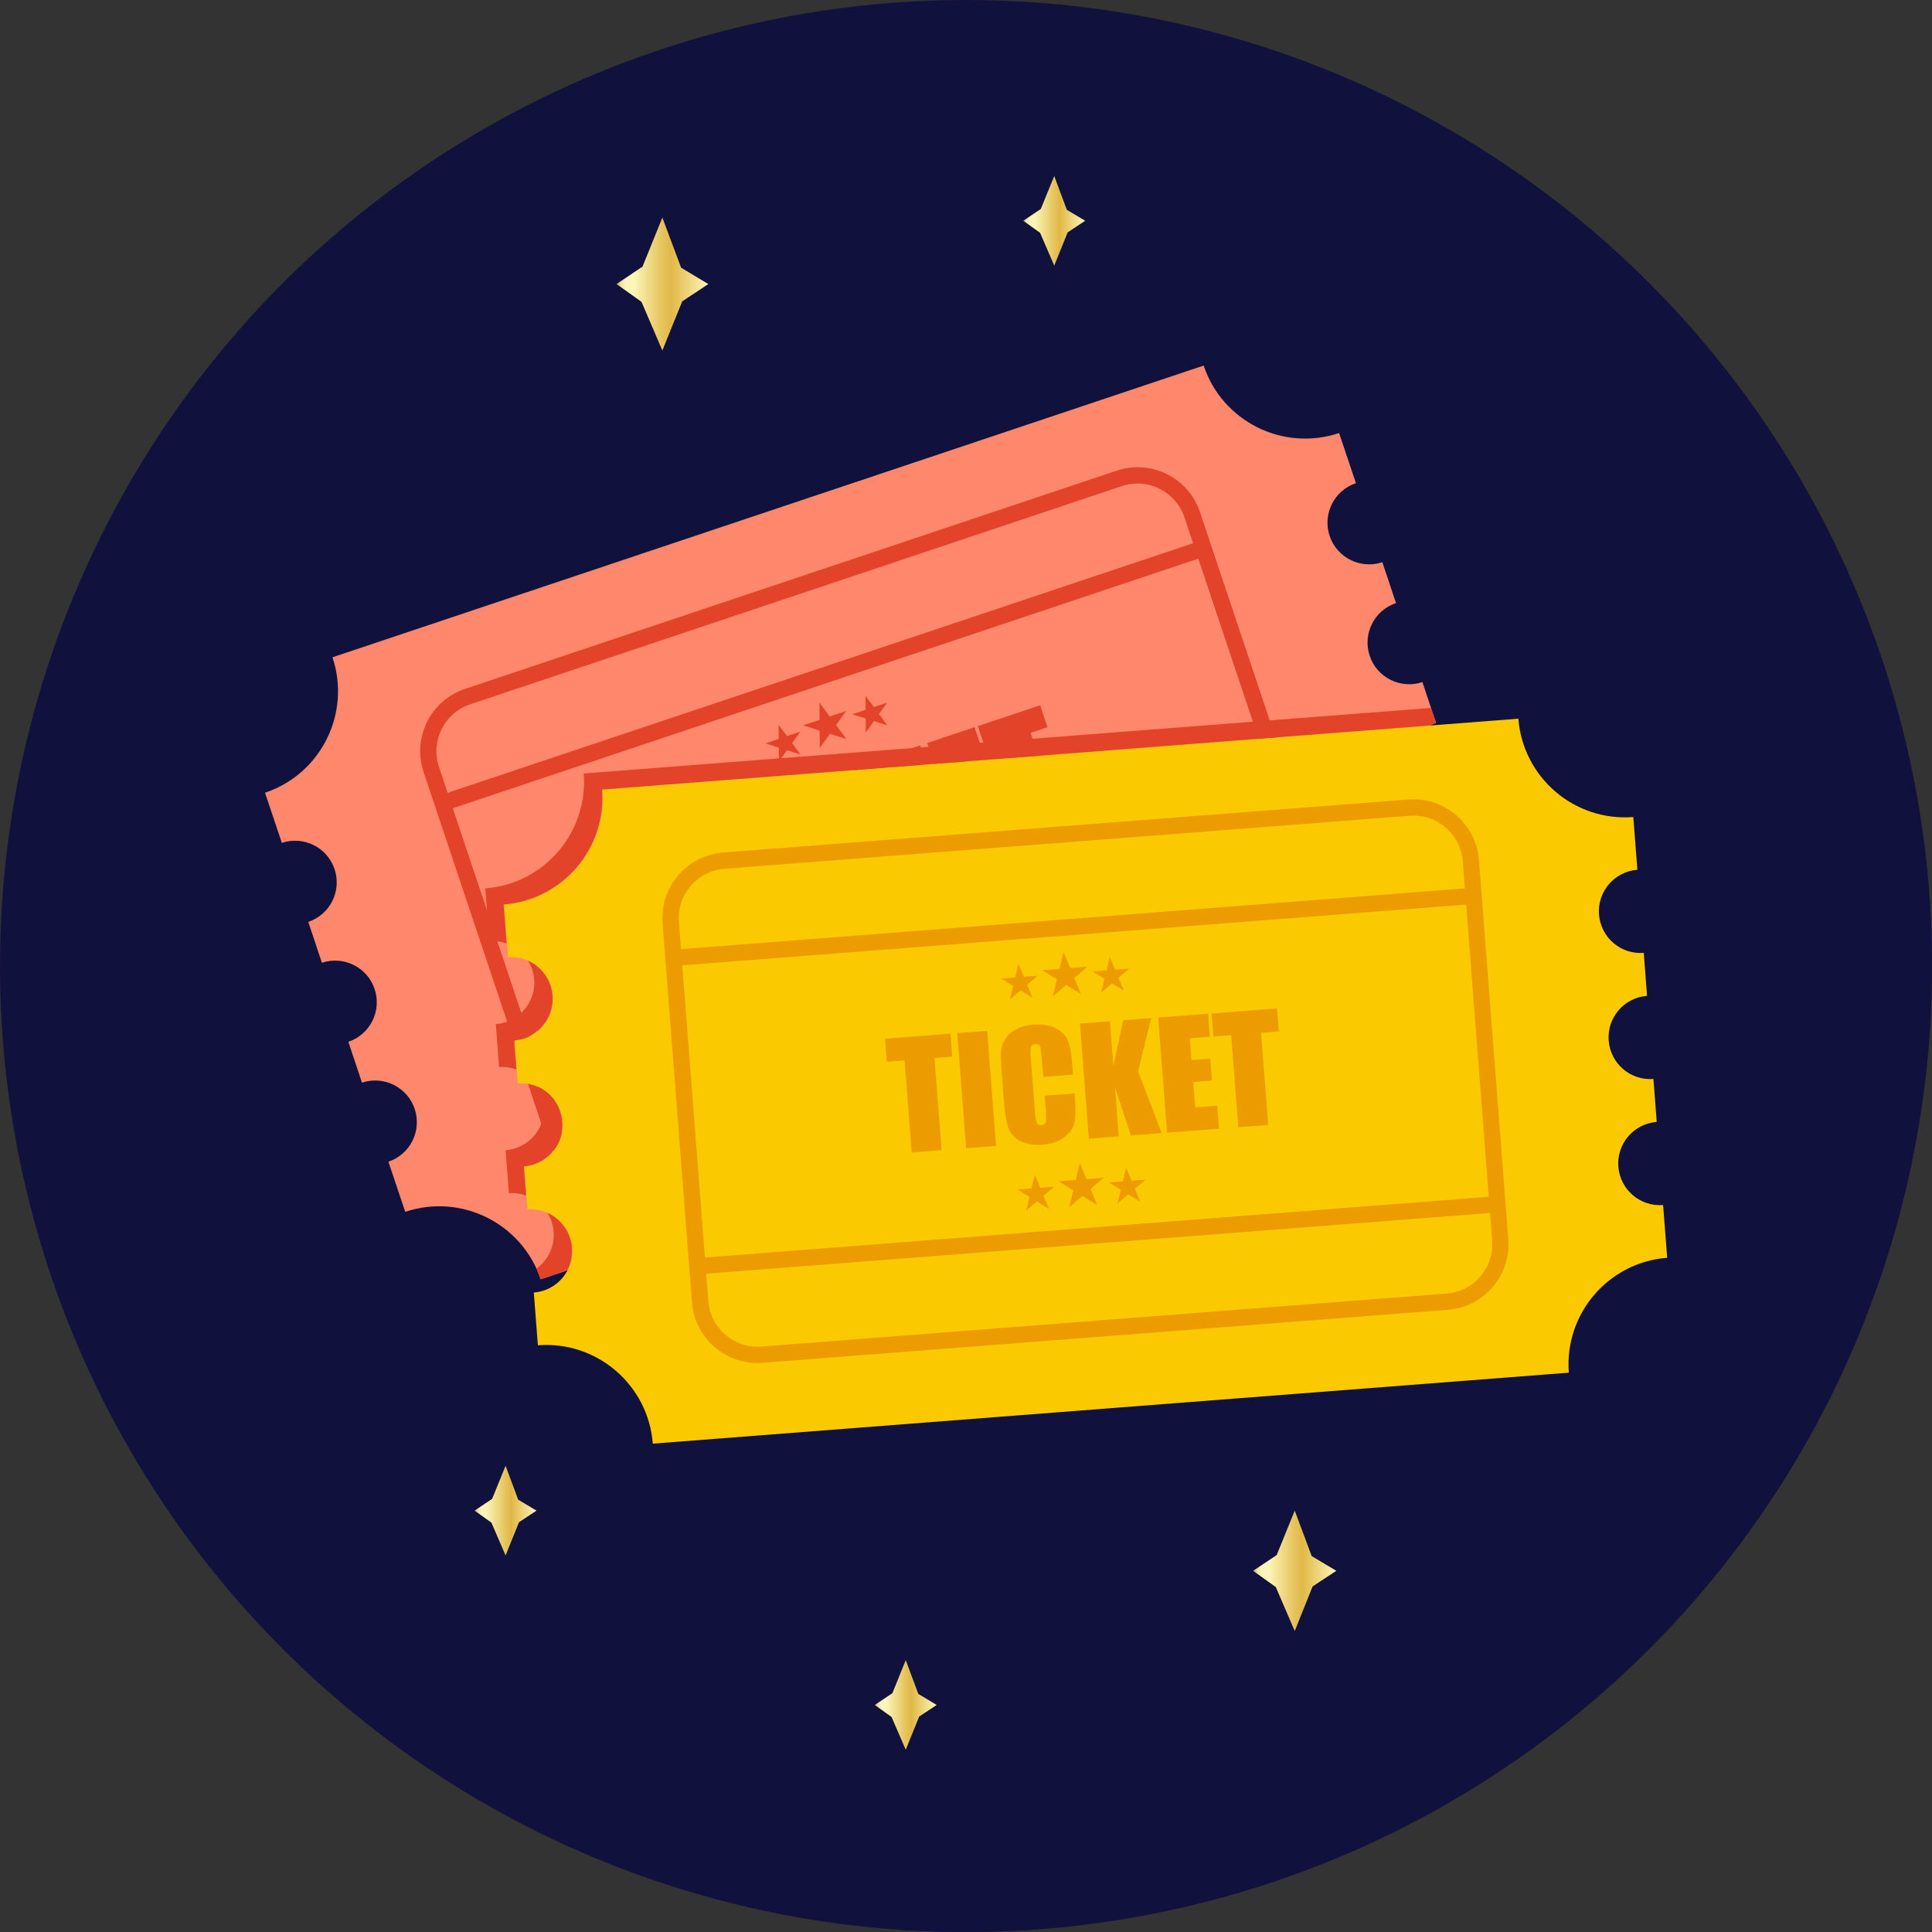
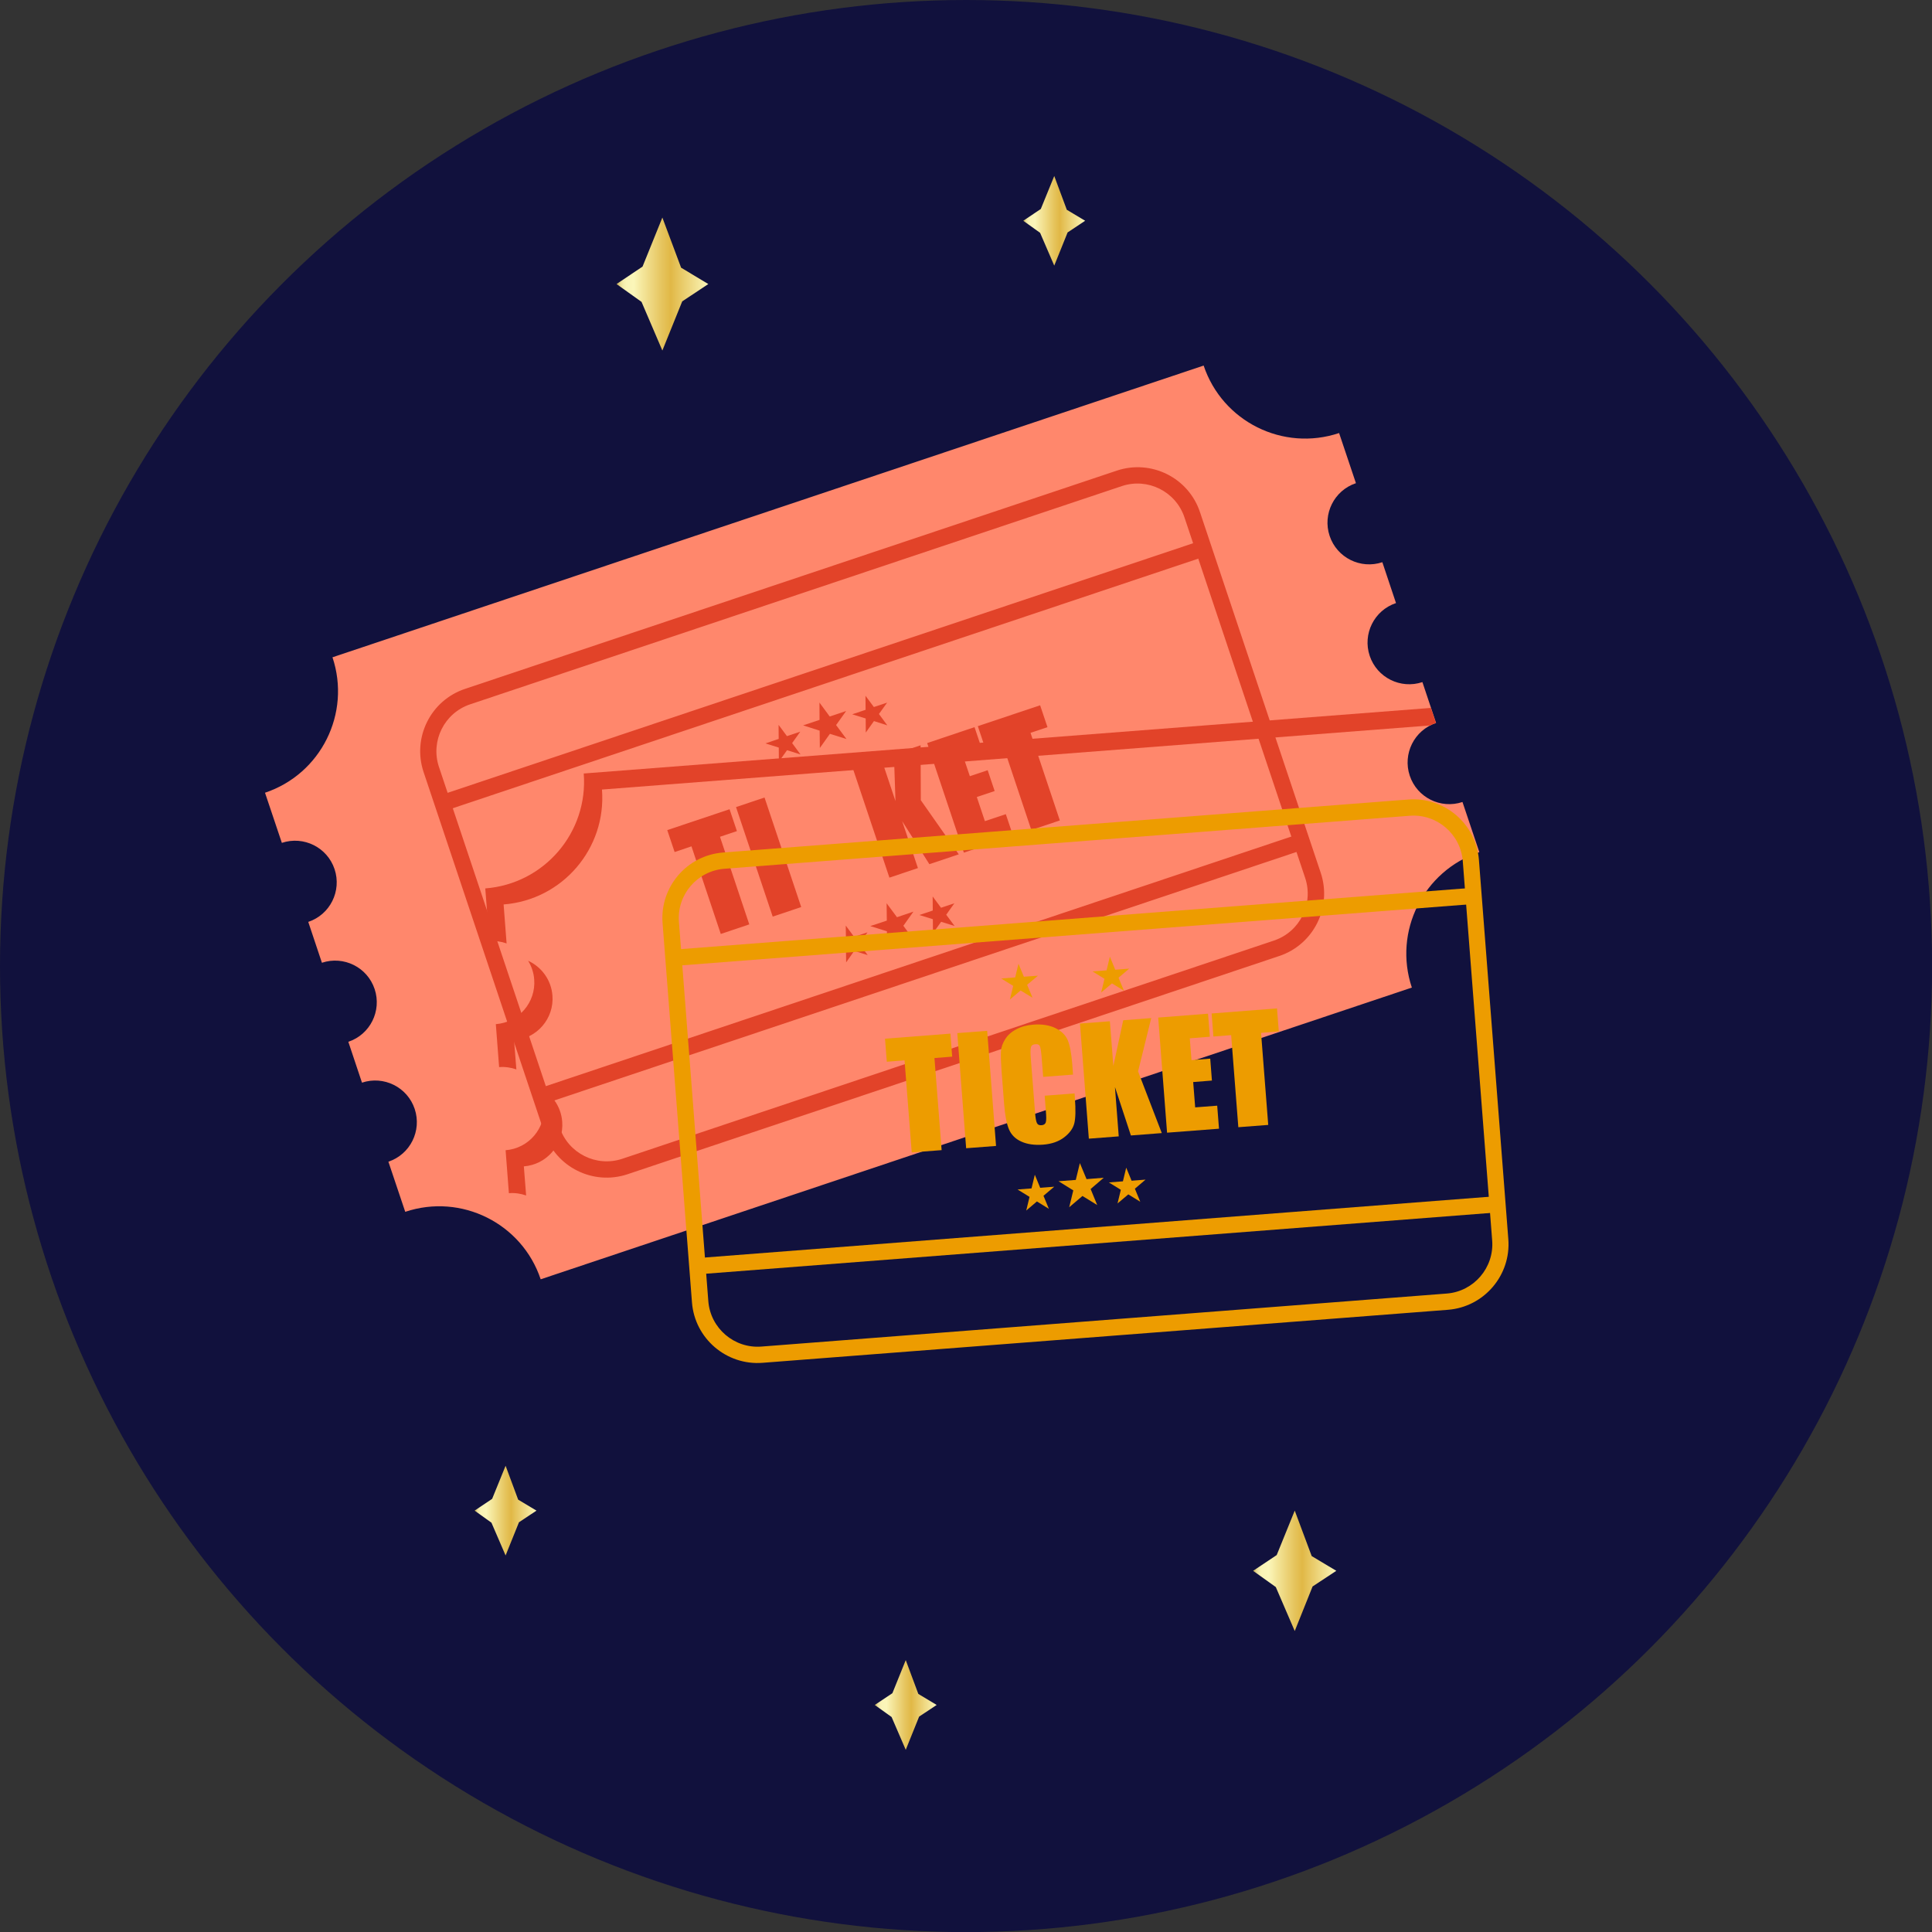
<svg xmlns="http://www.w3.org/2000/svg" xmlns:xlink="http://www.w3.org/1999/xlink" id="Layer_2" viewBox="0 0 193.85 193.85">
  <rect x="0" y="0" width="193.85" height="193.85" fill="#333333" stroke="none" />
  <defs>
    <style>.cls-1{fill:url(#New_Gradient_Swatch_5);}.cls-2{fill:#11113d;}.cls-3{fill:url(#New_Gradient_Swatch_5-2);}.cls-4{fill:url(#New_Gradient_Swatch_5-3);}.cls-5{fill:#e24329;}.cls-6{fill:#ed9c00;}.cls-7{fill:url(#New_Gradient_Swatch_5-4);}.cls-8{fill:#fac900;}.cls-9{fill:#ff876c;}.cls-10{fill:url(#New_Gradient_Swatch_5-5);}</style>
    <linearGradient id="New_Gradient_Swatch_5" x1="125.73" y1="157.61" x2="134.08" y2="157.61" gradientTransform="matrix(1, 0, 0, 1, 0, 0)" gradientUnits="userSpaceOnUse">
      <stop offset="0" stop-color="#be9c3b" />
      <stop offset="0" stop-color="#c1a142" />
      <stop offset=".01" stop-color="#d1b862" />
      <stop offset=".03" stop-color="#decb7d" />
      <stop offset=".04" stop-color="#e8db93" />
      <stop offset=".06" stop-color="#f1e7a4" />
      <stop offset=".08" stop-color="#f6efb0" />
      <stop offset=".11" stop-color="#faf4b7" />
      <stop offset=".19" stop-color="#fbf6b9" />
      <stop offset=".27" stop-color="#f5e89f" />
      <stop offset=".49" stop-color="#e6c55f" />
      <stop offset=".59" stop-color="#e1b846" />
      <stop offset="1" stop-color="#fbf6b9" />
    </linearGradient>
    <linearGradient id="New_Gradient_Swatch_5-2" x1="87.77" y1="171.07" x2="93.98" y2="171.07" xlink:href="#New_Gradient_Swatch_5" />
    <linearGradient id="New_Gradient_Swatch_5-3" x1="47.62" y1="151.57" x2="53.83" y2="151.57" xlink:href="#New_Gradient_Swatch_5" />
    <linearGradient id="New_Gradient_Swatch_5-4" x1="61.86" y1="28.5" x2="71.07" y2="28.5" xlink:href="#New_Gradient_Swatch_5" />
    <linearGradient id="New_Gradient_Swatch_5-5" x1="102.67" y1="22.15" x2="108.88" y2="22.15" xlink:href="#New_Gradient_Swatch_5" />
  </defs>
  <g id="Layer_1-2">
    <g>
      <circle class="cls-2" cx="96.93" cy="96.93" r="96.93" />
      <g>
        <g>
          <g>
            <path class="cls-9" d="M148.43,85.5l-1.69-5.03c-2.19,.73-4.56-.45-5.29-2.64-.73-2.19,.45-4.56,2.64-5.29l-1.37-4.1c-2.19,.73-4.56-.45-5.29-2.64-.73-2.19,.45-4.56,2.64-5.29l-1.37-4.1c-2.19,.73-4.56-.45-5.29-2.64-.73-2.19,.45-4.56,2.64-5.29l-1.69-5.03c-5.62,1.88-11.71-1.15-13.59-6.77l-87.41,29.27c1.88,5.62-1.15,11.71-6.77,13.59l1.69,5.03c2.19-.73,4.56,.45,5.29,2.64,.73,2.19-.45,4.56-2.64,5.29l1.37,4.1c2.19-.73,4.56,.45,5.29,2.64,.73,2.19-.45,4.56-2.64,5.29l1.37,4.1c2.19-.73,4.56,.45,5.29,2.64,.73,2.19-.45,4.56-2.64,5.29l1.69,5.03c5.62-1.88,11.71,1.15,13.59,6.77l87.41-29.27c-1.88-5.62,1.15-11.71,6.77-13.59Z" />
            <path class="cls-5" d="M128.36,95.92l-65.4,21.9c-3.45,1.15-7.19-.71-8.34-4.16l-12.12-36.2c-1.15-3.45,.71-7.19,4.16-8.34l65.4-21.9c3.45-1.15,7.19,.71,8.34,4.16l12.12,36.2c1.15,3.45-.71,7.19-4.16,8.34Zm-81.19-25.25c-2.59,.87-3.99,3.68-3.13,6.27l12.12,36.2c.87,2.59,3.68,3.99,6.27,3.13l65.4-21.9c2.59-.87,3.99-3.68,3.13-6.27l-12.12-36.2c-.87-2.59-3.68-3.99-6.27-3.13l-65.4,21.9Z" />
            <rect class="cls-5" x="52.17" y="96.41" width="80.52" height="1.63" transform="translate(-26.09 34.38) rotate(-18.51)" />
            <rect class="cls-5" x="42.31" y="66.98" width="80.52" height="1.63" transform="translate(-17.26 29.73) rotate(-18.51)" />
            <g>
              <path class="cls-5" d="M73.2,81.19l.74,2.2-1.7,.57,2.94,8.79-2.86,.96-2.94-8.79-1.69,.57-.74-2.2,6.24-2.09Z" />
              <path class="cls-5" d="M76.71,80.02l3.68,10.99-2.86,.96-3.68-10.99,2.86-.96Z" />
-               <path class="cls-5" d="M86.13,82.18l-2.86,.96-.64-1.91c-.19-.56-.33-.89-.44-1.01-.11-.12-.26-.14-.47-.07-.24,.08-.36,.21-.36,.4,0,.19,.08,.56,.27,1.12l1.71,5.1c.18,.53,.33,.87,.45,1.01,.12,.14,.29,.18,.51,.1,.21-.07,.32-.2,.34-.38,.01-.19-.08-.58-.29-1.18l-.46-1.38,2.86-.96,.14,.43c.38,1.14,.57,1.97,.57,2.5,0,.53-.22,1.07-.65,1.61-.43,.54-1.05,.95-1.85,1.22-.84,.28-1.58,.36-2.22,.24-.64-.12-1.14-.42-1.5-.9-.36-.48-.71-1.25-1.08-2.33l-1.08-3.21c-.27-.79-.44-1.39-.52-1.81-.08-.41-.04-.85,.1-1.31,.15-.46,.42-.87,.83-1.24,.41-.37,.92-.66,1.54-.87,.84-.28,1.59-.35,2.25-.21,.66,.14,1.15,.43,1.49,.86,.33,.43,.67,1.16,1.02,2.18l.35,1.04Z" />
              <path class="cls-5" d="M92.37,74.78l.02,5.51,3.81,5.43-2.95,.99-2.73-4.32,1.58,4.71-2.86,.96-3.68-10.99,2.86-.96,1.43,4.27-.16-4.7,2.68-.9Z" />
              <path class="cls-5" d="M93.02,74.56l4.76-1.6,.74,2.2-1.91,.64,.7,2.08,1.79-.6,.7,2.09-1.79,.6,.81,2.42,2.1-.7,.74,2.2-4.95,1.66-3.68-10.99Z" />
              <path class="cls-5" d="M104.36,70.76l.74,2.2-1.7,.57,2.94,8.79-2.86,.96-2.94-8.79-1.69,.57-.74-2.2,6.24-2.09Z" />
            </g>
            <polygon class="cls-5" points="88.96 90.63 90 92.03 91.65 91.47 90.64 92.89 91.67 94.29 90.01 93.77 89 95.18 88.99 93.44 87.32 92.92 88.98 92.37 88.96 90.63" />
            <polygon class="cls-5" points="93.58 89.95 94.42 91.08 95.76 90.63 94.94 91.78 95.78 92.91 94.43 92.49 93.61 93.64 93.6 92.23 92.25 91.81 93.59 91.36 93.58 89.95" />
            <polygon class="cls-5" points="84.86 92.87 85.7 94 87.04 93.55 86.22 94.7 87.06 95.83 85.71 95.41 84.9 96.56 84.88 95.15 83.54 94.72 84.88 94.28 84.86 92.87" />
            <polygon class="cls-5" points="82.22 70.49 83.25 71.89 84.9 71.34 83.89 72.75 84.93 74.15 83.27 73.63 82.26 75.05 82.24 73.31 80.58 72.78 82.23 72.23 82.22 70.49" />
            <polygon class="cls-5" points="86.84 69.81 87.68 70.94 89.01 70.5 88.19 71.64 89.03 72.78 87.69 72.35 86.87 73.5 86.86 72.09 85.51 71.67 86.85 71.22 86.84 69.81" />
            <polygon class="cls-5" points="78.12 72.73 78.96 73.86 80.3 73.41 79.48 74.56 80.32 75.7 78.97 75.27 78.15 76.42 78.14 75.01 76.8 74.59 78.13 74.14 78.12 72.73" />
          </g>
          <g>
-             <path class="cls-8" d="M167.28,126.2l-.41-5.29c-2.3,.18-4.31-1.54-4.49-3.85-.18-2.3,1.54-4.31,3.85-4.49l-.33-4.31c-2.3,.18-4.31-1.54-4.49-3.85-.18-2.3,1.54-4.31,3.85-4.49l-.33-4.31c-2.3,.18-4.31-1.54-4.49-3.85-.18-2.3,1.54-4.31,3.85-4.49l-.41-5.29c-5.91,.46-11.07-3.96-11.53-9.87l-91.91,7.12c.46,5.91-3.96,11.07-9.87,11.53l.41,5.29c2.3-.18,4.31,1.54,4.49,3.85,.18,2.3-1.54,4.31-3.85,4.49l.33,4.31c2.3-.18,4.31,1.54,4.49,3.85,.18,2.3-1.54,4.31-3.85,4.49l.33,4.31c2.3-.18,4.31,1.54,4.49,3.85,.18,2.3-1.54,4.31-3.85,4.49l.41,5.29c5.91-.46,11.07,3.96,11.53,9.87l91.91-7.12c-.46-5.91,3.96-11.07,9.87-11.53Z" />
            <path class="cls-6" d="M145.28,131.42l-68.77,5.32c-3.62,.28-6.8-2.44-7.08-6.06l-2.95-38.06c-.28-3.62,2.44-6.8,6.06-7.08l68.77-5.32c3.62-.28,6.8,2.44,7.08,6.06l2.95,38.06c.28,3.62-2.44,6.8-6.06,7.08Zm-72.6-44.25c-2.72,.21-4.77,2.6-4.56,5.32l2.95,38.06c.21,2.72,2.6,4.77,5.32,4.56l68.77-5.32c2.72-.21,4.77-2.6,4.56-5.32l-2.95-38.06c-.21-2.72-2.6-4.77-5.32-4.56l-68.77,5.32Z" />
            <rect class="cls-6" x="69.85" y="123.13" width="80.52" height="1.63" transform="translate(-9.24 8.87) rotate(-4.43)" />
            <rect class="cls-6" x="67.45" y="92.19" width="80.52" height="1.63" transform="translate(-6.86 8.59) rotate(-4.43)" />
            <g>
              <path class="cls-6" d="M95.36,103.71l.18,2.31-1.78,.14,.72,9.24-3,.23-.72-9.24-1.78,.14-.18-2.31,6.57-.51Z" />
              <path class="cls-6" d="M99.05,103.43l.89,11.55-3,.23-.89-11.55,3-.23Z" />
              <path class="cls-6" d="M107.67,107.82l-3,.23-.16-2.01c-.05-.58-.11-.95-.18-1.09-.08-.14-.22-.2-.44-.18-.25,.02-.4,.12-.45,.3-.05,.18-.06,.56-.01,1.15l.42,5.37c.04,.56,.11,.93,.19,1.09,.08,.17,.24,.24,.47,.22,.22-.02,.36-.11,.42-.29,.06-.18,.06-.58,0-1.22l-.11-1.45,3-.23,.03,.45c.09,1.2,.07,2.05-.06,2.56-.13,.51-.47,.98-1.02,1.4-.55,.42-1.25,.66-2.09,.73-.88,.07-1.62-.04-2.21-.31-.6-.27-1.01-.69-1.24-1.24-.23-.55-.39-1.39-.48-2.52l-.26-3.38c-.06-.83-.08-1.46-.06-1.88,.02-.42,.16-.83,.42-1.24,.25-.41,.62-.74,1.11-1,.48-.26,1.05-.42,1.7-.47,.88-.07,1.63,.05,2.23,.34,.6,.3,1.01,.69,1.23,1.19,.22,.5,.37,1.28,.46,2.36l.08,1.1Z" />
              <path class="cls-6" d="M115.51,102.15l-1.32,5.35,2.38,6.19-3.1,.24-1.6-4.86,.38,4.95-3,.23-.89-11.55,3-.23,.35,4.49,.99-4.59,2.82-.22Z" />
              <path class="cls-6" d="M116.2,102.1l5.01-.39,.18,2.31-2.01,.16,.17,2.19,1.88-.15,.17,2.2-1.88,.15,.2,2.54,2.21-.17,.18,2.31-5.21,.4-.89-11.55Z" />
              <path class="cls-6" d="M128.13,101.18l.18,2.31-1.78,.14,.72,9.24-3,.23-.72-9.24-1.78,.14-.18-2.31,6.57-.51Z" />
            </g>
            <polygon class="cls-6" points="108.35 116.7 109.02 118.31 110.75 118.17 109.43 119.3 110.09 120.91 108.61 120 107.28 121.13 107.69 119.44 106.21 118.52 107.94 118.39 108.35 116.7" />
            <polygon class="cls-6" points="113 117.16 113.54 118.47 114.94 118.36 113.87 119.27 114.41 120.58 113.21 119.84 112.13 120.75 112.46 119.38 111.26 118.64 112.67 118.53 113 117.16" />
            <polygon class="cls-6" points="103.83 117.87 104.37 119.18 105.78 119.07 104.7 119.98 105.24 121.29 104.04 120.55 102.97 121.46 103.3 120.09 102.1 119.35 103.5 119.24 103.83 117.87" />
-             <polygon class="cls-6" points="106.71 95.53 107.38 97.13 109.11 97 107.79 98.13 108.45 99.74 106.97 98.83 105.64 99.96 106.05 98.26 104.57 97.35 106.3 97.22 106.71 95.53" />
            <polygon class="cls-6" points="111.36 95.99 111.9 97.3 113.3 97.19 112.23 98.1 112.77 99.4 111.57 98.67 110.49 99.58 110.82 98.21 109.62 97.47 111.03 97.36 111.36 95.99" />
            <polygon class="cls-6" points="102.19 96.7 102.73 98 104.14 97.9 103.06 98.81 103.6 100.11 102.4 99.38 101.33 100.29 101.66 98.92 100.46 98.18 101.86 98.07 102.19 96.7" />
          </g>
          <g>
-             <path class="cls-5" d="M56.91,127.46c.36-.68,.53-1.46,.47-2.27-.12-1.57-1.1-2.88-2.44-3.49,.34,.55,.56,1.19,.61,1.87,.12,1.52-.59,2.91-1.74,3.73,.16,.34,.3,.69,.42,1.06l2.69-.9Z" />
            <path class="cls-5" d="M48.69,89.14l.41,5.29c.6-.05,1.19,.04,1.73,.23l-.3-3.91c5.91-.46,10.33-5.62,9.87-11.53l83.08-6.43c.19-.1,.39-.18,.6-.25l-.51-1.51-85,6.58c.46,5.91-3.96,11.07-9.87,11.53Z" />
            <path class="cls-5" d="M55.43,99.89c-.12-1.57-1.1-2.88-2.44-3.49,.34,.55,.56,1.19,.61,1.87,.18,2.3-1.54,4.31-3.85,4.49l.33,4.31c.6-.05,1.19,.04,1.73,.23l-.23-2.92c2.3-.18,4.03-2.19,3.85-4.49Z" />
            <path class="cls-5" d="M56.41,112.54c-.12-1.57-1.1-2.88-2.44-3.49,.34,.55,.56,1.19,.61,1.87,.18,2.3-1.54,4.31-3.85,4.49l.33,4.31c.6-.05,1.19,.04,1.73,.23l-.23-2.92c2.3-.18,4.03-2.19,3.85-4.49Z" />
          </g>
        </g>
        <g>
          <polygon class="cls-1" points="128.01 159.24 125.73 157.61 128.1 156.03 129.91 151.57 131.61 156.13 134.08 157.61 131.7 159.18 129.91 163.65 128.01 159.24" />
          <polygon class="cls-3" points="89.46 172.28 87.77 171.07 89.54 169.89 90.88 166.57 92.14 169.96 93.98 171.07 92.22 172.24 90.88 175.57 89.46 172.28" />
          <polygon class="cls-4" points="49.31 152.78 47.62 151.57 49.38 150.39 50.73 147.07 51.99 150.47 53.83 151.57 52.07 152.74 50.73 156.07 49.31 152.78" />
          <polygon class="cls-7" points="64.37 30.29 61.86 28.5 64.47 26.75 66.46 21.83 68.34 26.86 71.07 28.5 68.45 30.24 66.46 35.17 64.37 30.29" />
          <polygon class="cls-10" points="104.36 23.36 102.67 22.15 104.43 20.97 105.78 17.66 107.04 21.05 108.88 22.15 107.12 23.32 105.78 26.65 104.36 23.36" />
        </g>
      </g>
    </g>
  </g>
</svg>